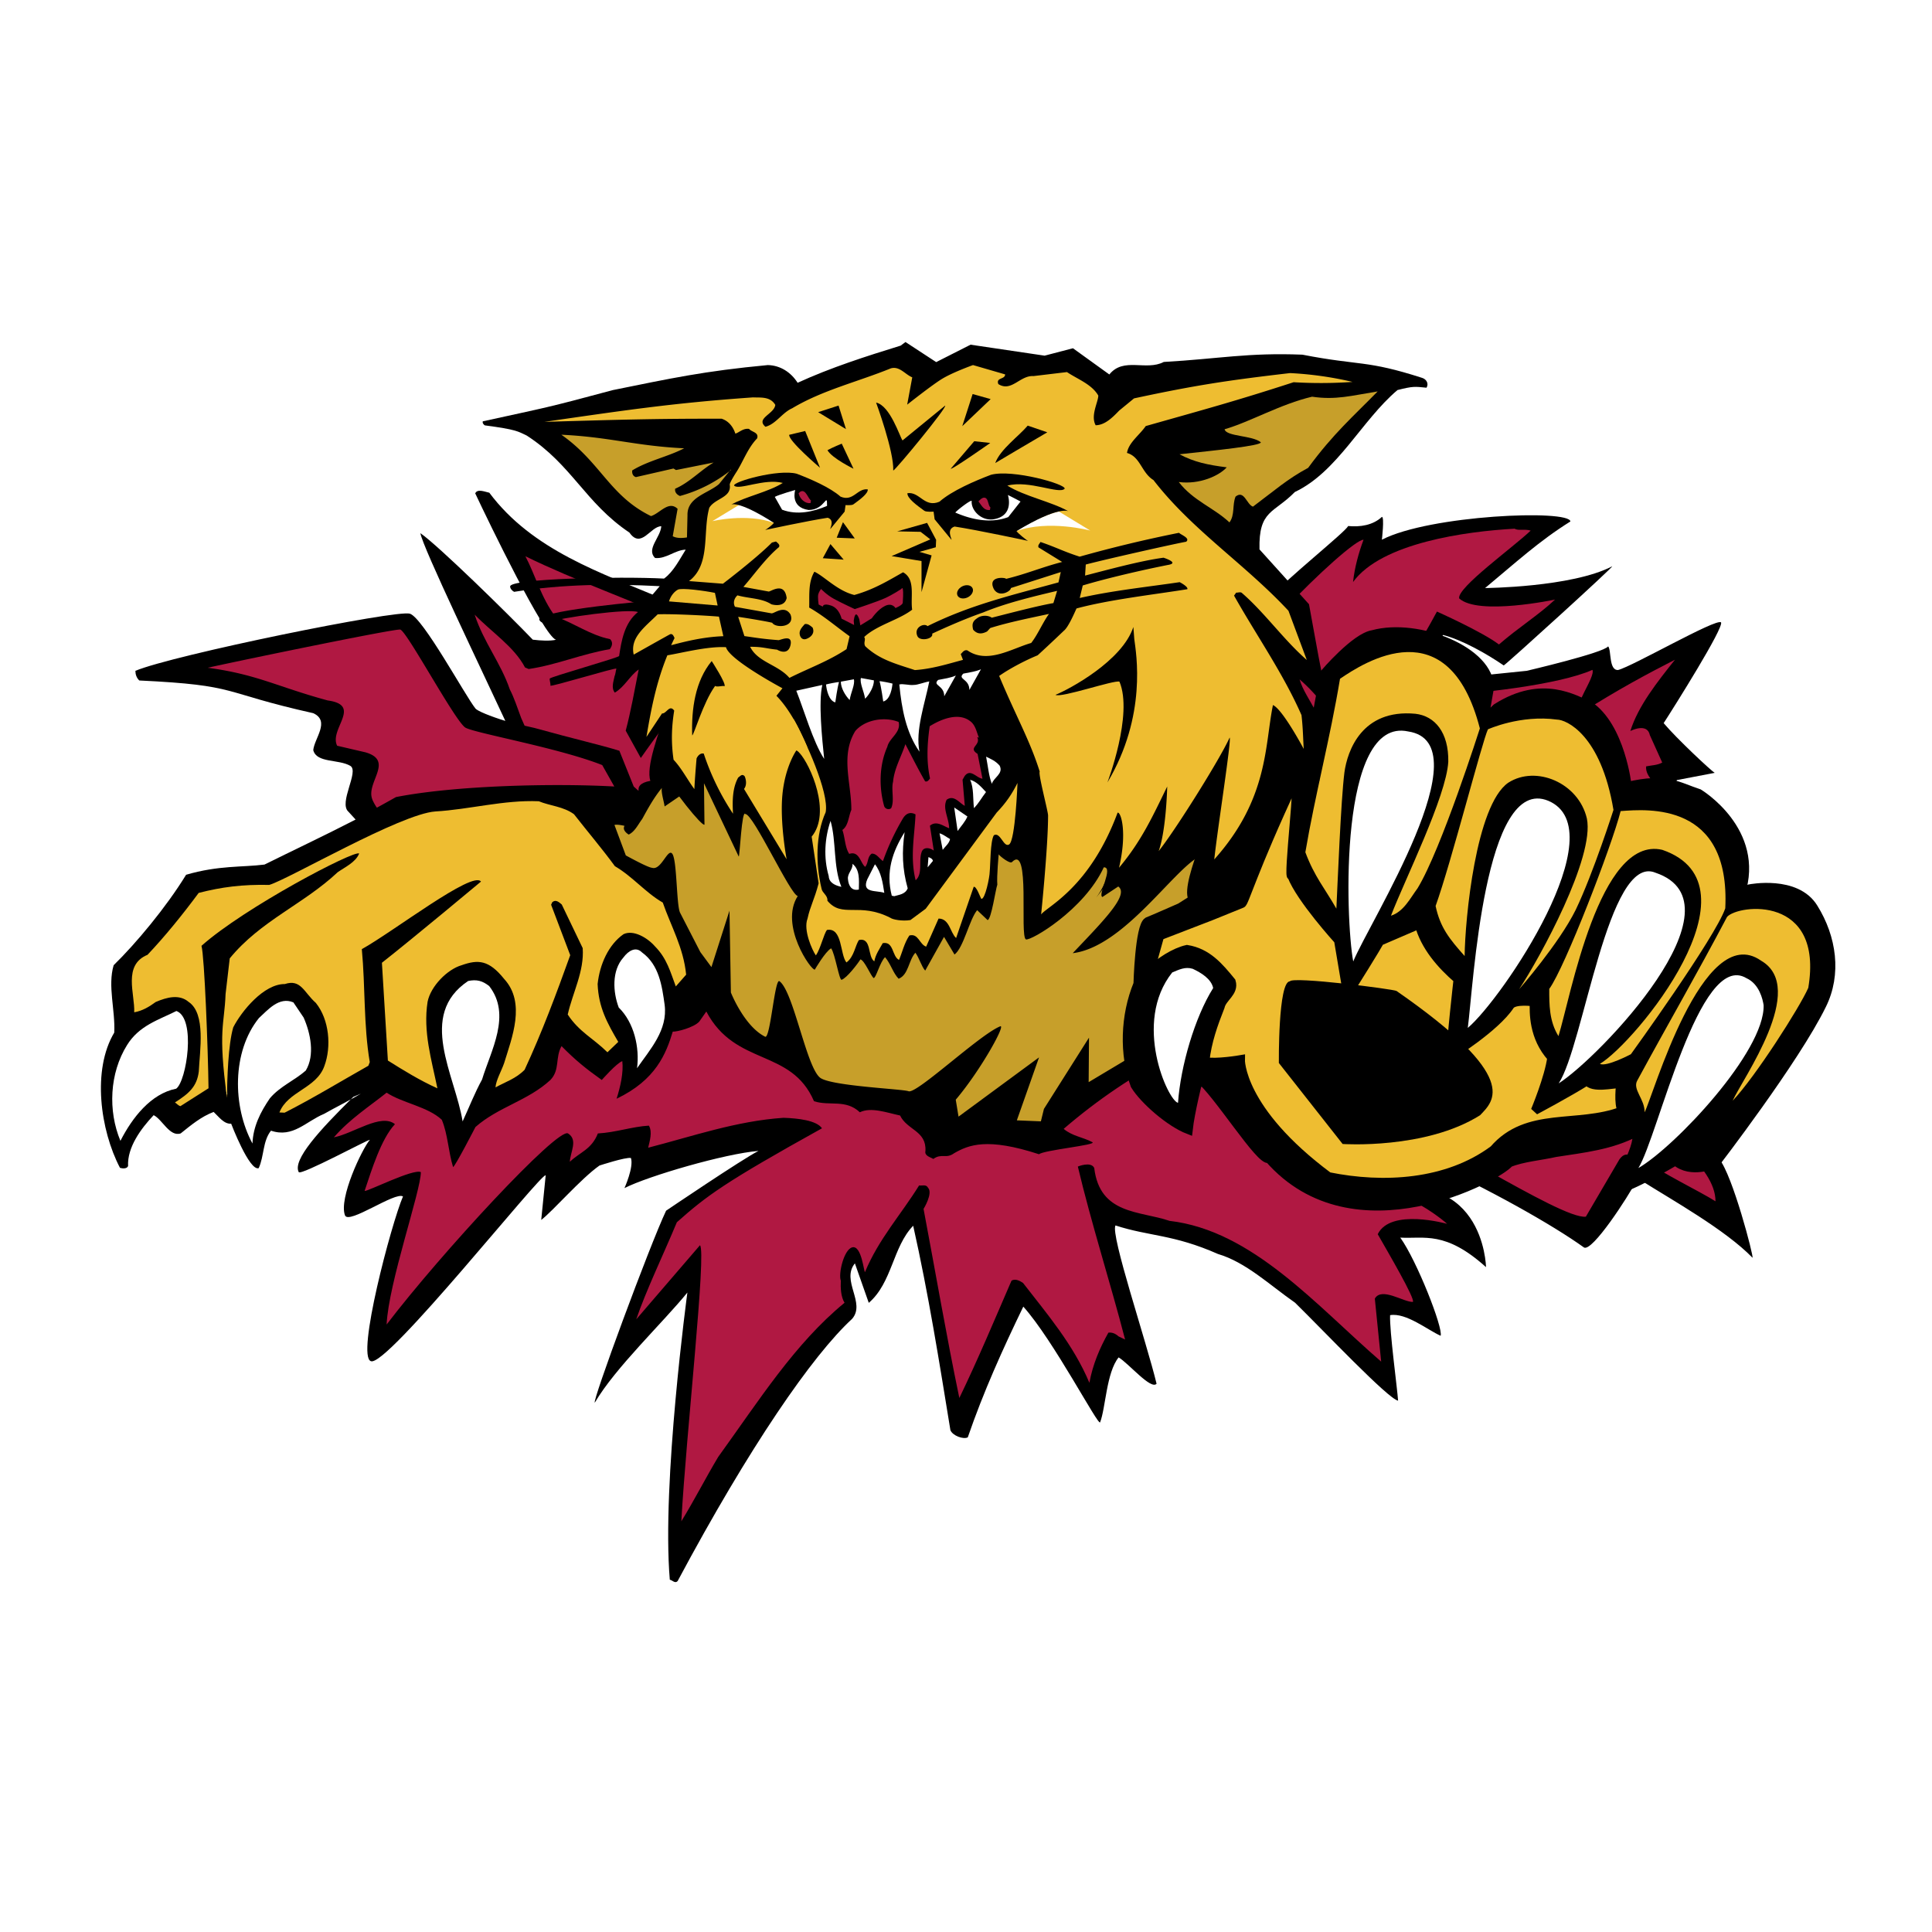
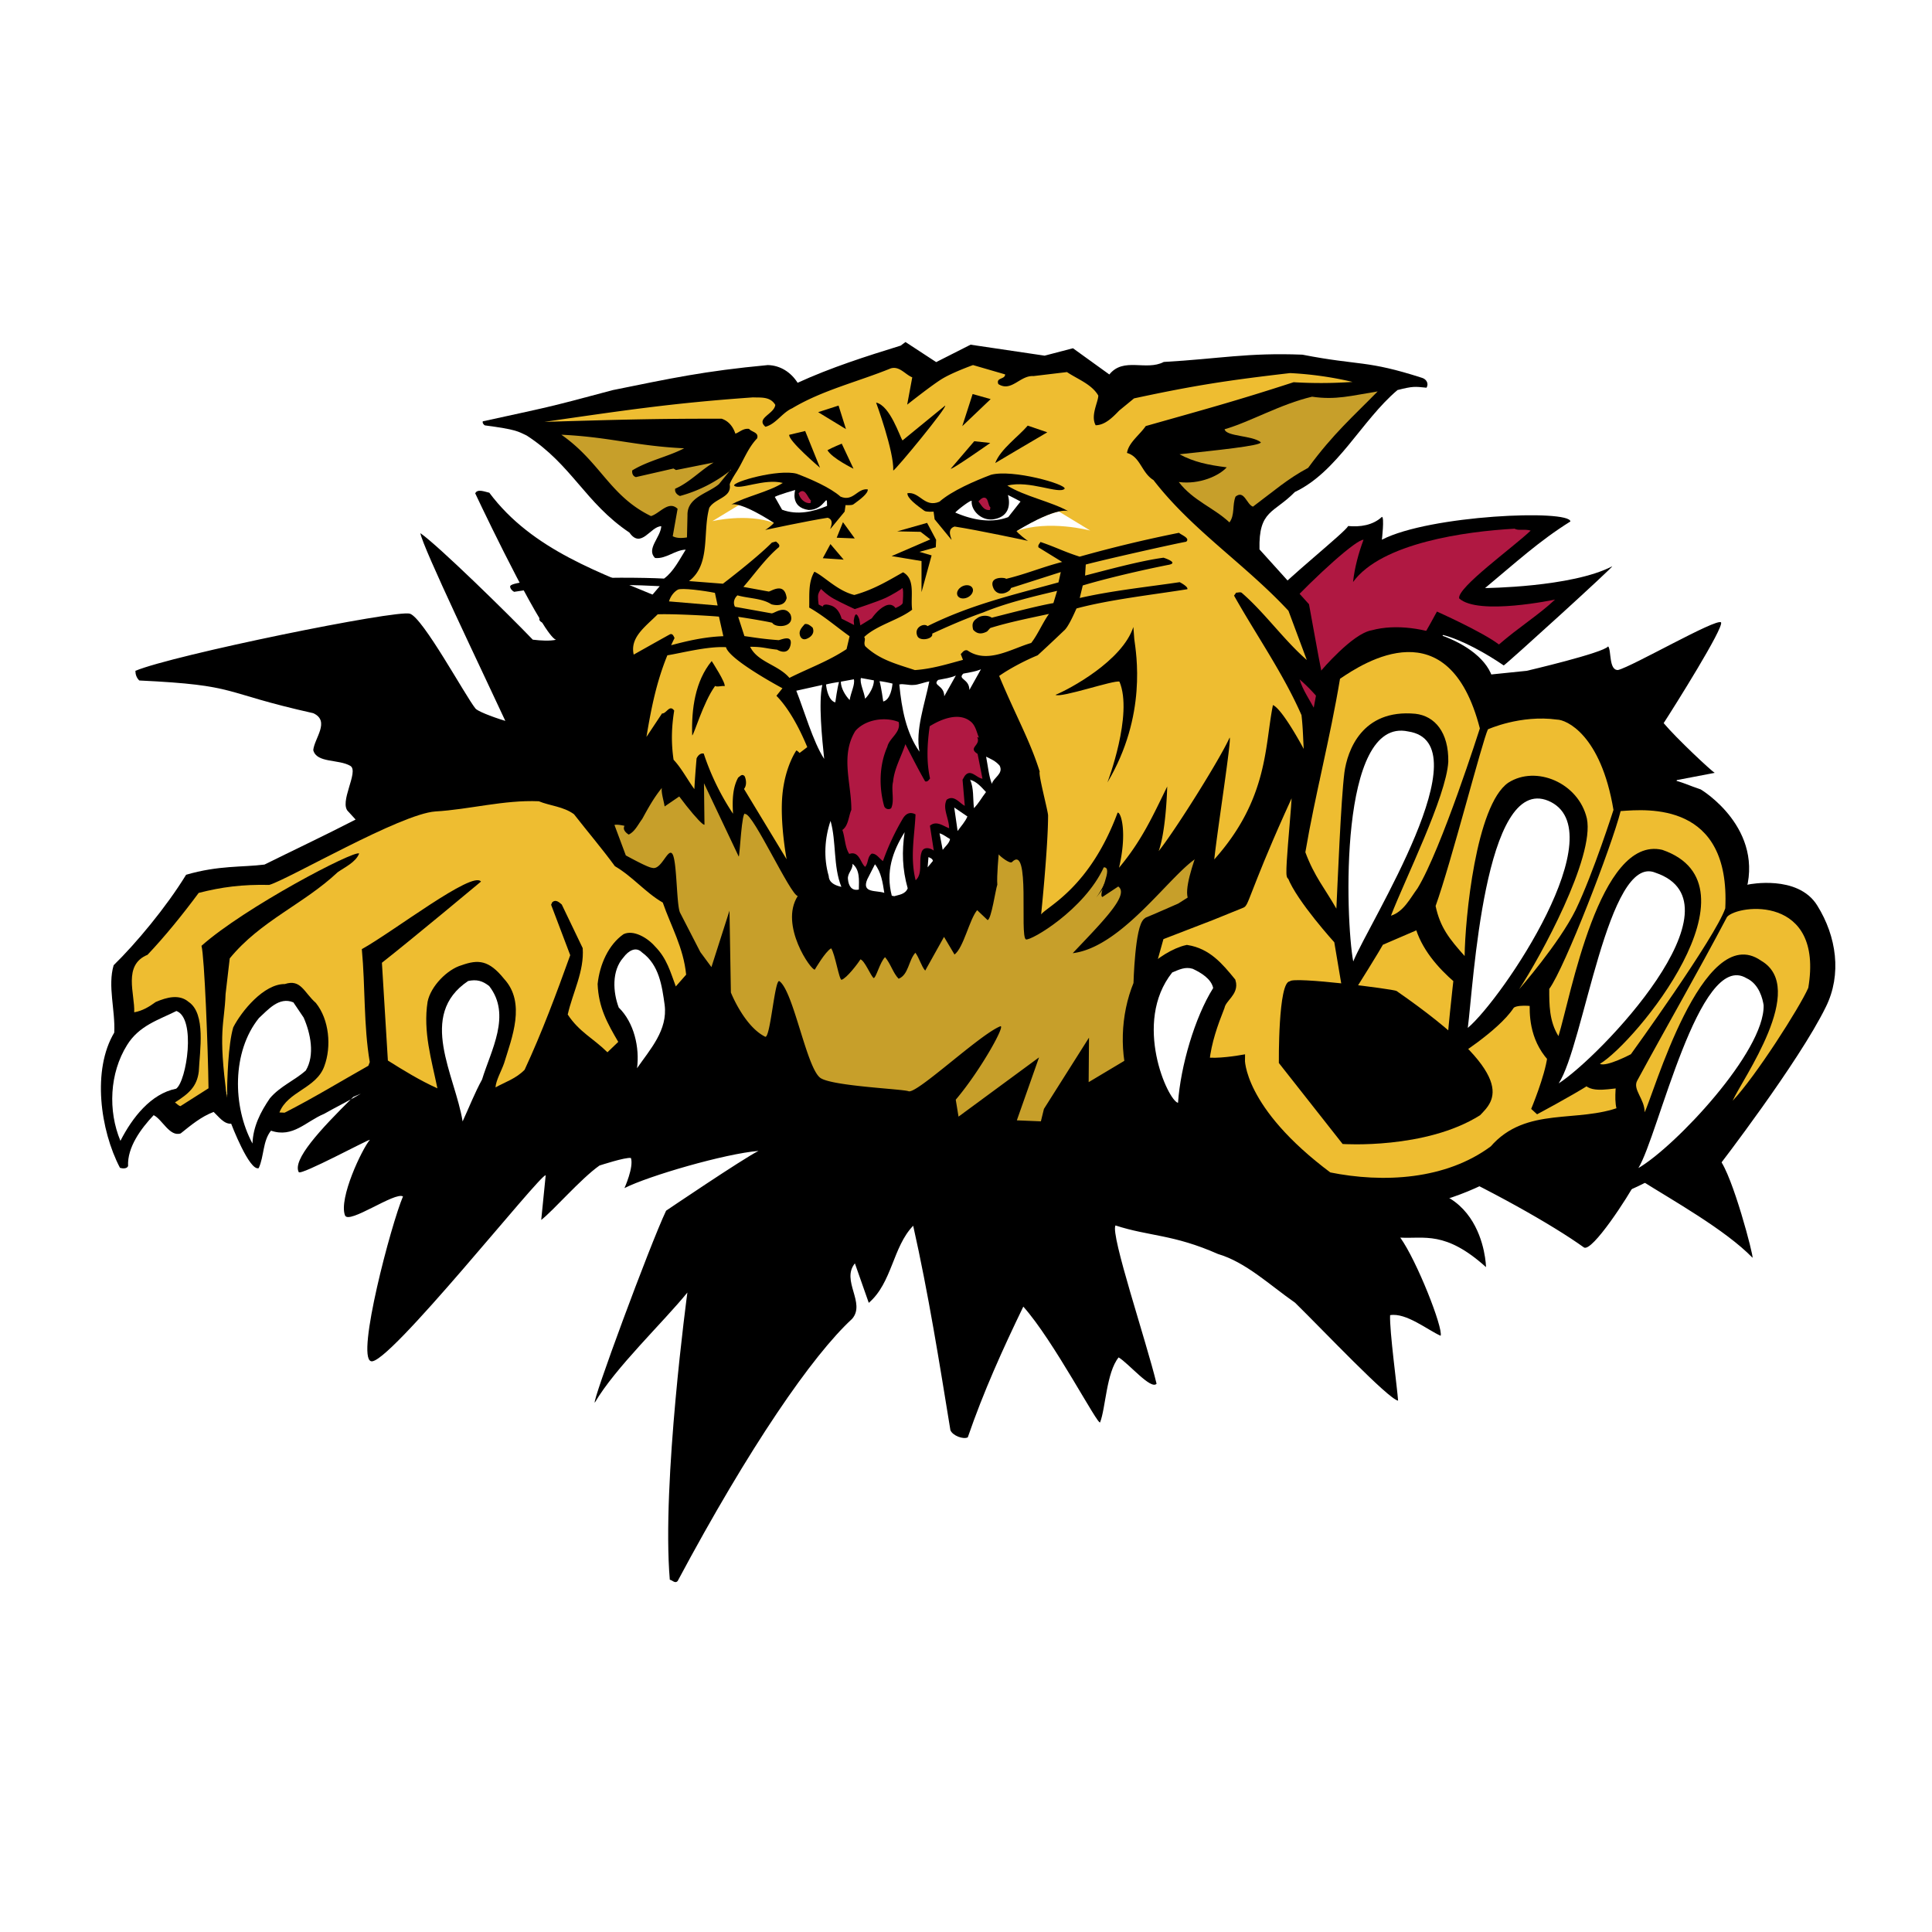
<svg xmlns="http://www.w3.org/2000/svg" width="2500" height="2500" viewBox="0 0 192.756 192.756">
  <path fill-rule="evenodd" clip-rule="evenodd" fill="#fff" d="M0 0h192.756v192.756H0V0z" />
  <path d="M180.951 90.58c-1.744-2.854-6.4-1.919-6.4-1.919l-.885.503c2.057-6.261-4.17-10.014-4.17-10.014-.842-.276-1.535-.597-2.318-.819a1.21 1.21 0 0 1 .123-.5l3.775-.722c-.336-.189-3.822-3.441-5.092-4.962 1.084-1.672 5.99-9.479 5.727-10.049-.447-.456-8.861 4.409-10.281 4.75-.936.038-.648-1.979-.984-2.359-.449.647-8.125 2.44-8.125 2.44l-3.979.407c-.666-1.479-2.467-2.741-4.598-3.515.074-.156.15-.313.223-.47 1.891.48 4.385 1.887 6.059 3.04.262-.114 12.004-10.965 11.555-10.738-4.039 2.09-13.414 3.017-13.414 3.017 3.047-2.533 5.41-4.707 8.514-6.644-.111-1.217-14.023-.649-18.809 1.821 0 0 .264-2.277.002-2.277-.898.836-2.168 1.026-3.365.912-.25.478-3.451 3.082-6.051 5.43l-2.797-3.098c-.098-3.943 1.438-3.583 3.525-5.725 4.266-2.021 6.65-7.127 10.24-10.172 1.562-.398 1.725-.351 2.9-.235.242-.406-.004-.84-.428-.977-5.625-1.811-6.152-1.189-11.959-2.319-5.488-.214-8.213.405-13.828.727-1.779.926-4.002-.521-5.432 1.249l-3.629-2.616-2.828.739-7.387-1.095-3.43 1.738-3.062-2.003-.484.358c-3.486 1.077-6.969 2.19-10.279 3.707-.675-1.06-1.731-1.735-2.973-1.766-6.381.6-9.614 1.313-15.463 2.496-6.793 1.824-6.323 1.656-12.976 3.118-.053.179.099.34.207.402 3.167.419 3.287.596 4.178 1.016 4.516 2.922 5.828 6.713 10.246 9.68 1.176 1.68 2.112-.642 3.179-.631-.075 1.126-1.526 2.268-.623 3.167 1.111.112 1.996-.805 3.059-.831-.605.964-1.221 2.207-2.161 2.884-1.325-.068-3.212-.096-5.213-.082-4.573-1.95-9.089-4.289-12.222-8.484-.417-.085-1.196-.429-1.405.066.773 1.639 2.656 5.55 4.432 8.914-.611.107-.963.234-.944.379-.017.211.253.472.396.529.322-.051.641-.09.962-.135a63.159 63.159 0 0 0 1.575 2.79c-.007.005-.018.011-.025.018-.031.118.065.285.265.373.619.991 1.118 1.648 1.398 1.738-.637.135-1.504.089-2.316-.011-2.479-2.586-9.41-9.373-11.213-10.627.176 1.309 6.34 14.124 8.474 18.732-1.508-.46-2.779-.99-2.978-1.232-1.039-1.303-5.229-9.044-6.543-9.465-1.316-.423-23.617 4.121-27.387 5.7 0 .351.112.702.388.964 10.09.483 7.932 1.158 17.357 3.263 1.718.79.111 2.501 0 3.686.333 1.315 2.55.877 3.714 1.58.873.571-1.205 3.668-.21 4.559l.716.782-.015.016c-2.95 1.522-6.584 3.248-9.071 4.48-2.216.283-4.572.067-7.821 1.018-1.988 3.248-5.013 6.865-7.228 9.024-.613 2.078.176 4.479.06 6.723-2.223 3.722-1.401 9.722.571 13.492.247.083.697.111.809-.177-.091-1.877 1.293-3.744 2.552-5.077.86.413 1.598 2.195 2.699 1.819 1.029-.824 2.054-1.683 3.286-2.141.484.445 1.032 1.234 1.748 1.172 0 0 1.814 4.762 2.748 4.436.55-1.2.388-2.688 1.225-3.739 2.193.749 3.482-.927 5.307-1.682.73-.419 1.754-.945 2.652-1.437-3.26 3.228-5.81 6.061-5.191 7.254.185.376 7.092-3.354 7.092-3.217-.781.918-3.123 5.845-2.475 7.534.368.938 5.003-2.393 5.784-1.889-1.169 2.732-4.677 15.964-3.2 16.434 1.57.656 16.993-18.82 17.439-18.544l-.446 4.452c1.15-.87 3.941-4.107 5.812-5.427 0 0 2.622-.86 3.139-.751.298.918-.646 3.003-.646 3.003 2.401-1.22 10.025-3.436 13.372-3.711-1.561.781-9.217 5.964-9.217 5.964-1.598 3.35-7.481 19.28-7.109 19.143 2.045-3.488 6.816-7.996 9.232-10.979 0 0-2.493 19.991-1.675 29.676.259.046.44-.609.701-.885 7.16-13.402 13.438-22.504 17.409-26.164 1.384-1.595-1.125-3.811.277-5.536l1.385 3.941c2.343-2.02 2.386-5.583 4.431-7.694 1.525 6.793 2.598 13.559 3.713 20.397.223.551 1.287.944 1.734.715 1.563-4.544 3.495-8.819 5.54-13.042 3.01 3.35 7.479 11.954 7.662 11.541.555-1.407.621-4.96 1.848-6.475 1.004.598 3.229 3.271 3.785 2.627-1.004-4.177-4.619-14.875-4.1-15.792 3.383 1.101 5.76.873 10.225 2.847 2.789.824 5.131 3.074 7.697 4.865 2.898 2.845 9.271 9.587 10.275 9.771-.076-1.194-.871-7.018-.797-8.532 1.6-.275 3.779 1.506 5.043 2.056.26-.779-2.373-7.488-4.027-9.793 2.379.138 4.49-.716 8.553 2.944 0 0-.092-5.171-4.166-7.162 1.115-.35 2.137-.75 3.025-1.152 4.576 2.325 8.629 4.708 10.918 6.356.783.44 4.1-4.586 5.127-6.461.154-.071.312-.149.473-.229h.096c3.049 1.928 8.4 4.908 11.115 7.709.148-.047-1.984-8.247-3.324-9.853a.28.28 0 0 0-.01-.039c1.641-2.16 7.965-10.605 10.26-15.304 1.545-3.097 1.028-6.737-.824-9.707zM65.823 58.482l-.716.839c-.765-.315-1.54-.629-2.318-.949 1.008.024 2.017.059 3.034.11z" fill-rule="evenodd" clip-rule="evenodd" fill="#fff" />
  <path d="M180.951 90.58c-1.744-2.854-6.4-1.919-6.4-1.919l-.885.503c2.057-6.261-4.17-10.014-4.17-10.014-.842-.277-1.535-.597-2.318-.82a1.21 1.21 0 0 1 .123-.5l3.775-.722c-.336-.189-3.822-3.441-5.092-4.962 1.084-1.672 5.99-9.479 5.727-10.049-.447-.456-8.861 4.409-10.281 4.75-.936.038-.648-1.979-.984-2.359-.449.647-8.125 2.44-8.125 2.44l-3.979.407c-.666-1.479-2.469-2.741-4.598-3.515.074-.156.15-.313.223-.47 1.891.48 4.385 1.887 6.059 3.04.262-.114 12.004-10.965 11.553-10.738-4.037 2.09-13.412 3.017-13.412 3.017 3.047-2.533 5.41-4.707 8.514-6.644-.111-1.217-14.023-.649-18.809 1.821 0 0 .264-2.277.002-2.277-.898.836-2.168 1.026-3.365.912-.25.478-3.451 3.082-6.051 5.43l-2.797-3.098c-.098-3.943 1.438-3.583 3.525-5.725 4.266-2.021 6.65-7.127 10.24-10.172 1.562-.398 1.725-.351 2.9-.235.242-.406-.004-.84-.428-.977-5.625-1.811-6.152-1.189-11.959-2.319-5.488-.214-8.213.405-13.828.727-1.779.926-4.002-.521-5.432 1.249l-3.629-2.616-2.828.739-7.387-1.095-3.43 1.738-3.062-2.003-.484.358c-3.486 1.077-6.969 2.19-10.279 3.707-.675-1.06-1.731-1.735-2.973-1.766-6.381.6-9.614 1.313-15.463 2.496-6.793 1.824-6.323 1.656-12.976 3.118-.053.179.099.34.207.402 3.166.419 3.287.596 4.178 1.016 4.516 2.922 5.828 6.713 10.246 9.68 1.176 1.68 2.112-.642 3.179-.631-.075 1.126-1.526 2.268-.623 3.167 1.111.112 1.996-.805 3.059-.831-.605.964-1.221 2.207-2.161 2.884-1.325-.068-3.212-.096-5.213-.082-4.573-1.95-9.089-4.289-12.222-8.484-.417-.085-1.196-.429-1.405.066.773 1.639 2.656 5.55 4.432 8.914-.611.107-.963.234-.944.379-.017.211.253.472.396.529.322-.051.641-.09.962-.135a63.74 63.74 0 0 0 1.575 2.79c-.007.005-.018.011-.025.018-.031.118.065.285.265.373.619.991 1.118 1.648 1.398 1.738-.637.134-1.504.088-2.316-.012-2.479-2.586-9.41-9.373-11.213-10.627.176 1.309 6.34 14.124 8.474 18.732-1.508-.46-2.779-.99-2.978-1.232-1.039-1.303-5.229-9.044-6.543-9.465-1.316-.423-23.617 4.121-27.387 5.7 0 .351.111.702.388.964 10.09.483 7.932 1.158 17.357 3.263 1.718.79.111 2.501 0 3.686.333 1.315 2.55.877 3.714 1.579.873.571-1.205 3.668-.21 4.56l.716.782-.015.016c-2.95 1.522-6.584 3.248-9.071 4.48-2.216.283-4.572.067-7.821 1.018-1.988 3.248-5.013 6.865-7.228 9.024-.613 2.078.176 4.479.06 6.723-2.223 3.722-1.401 9.722.571 13.492.247.083.696.111.809-.177-.091-1.877 1.293-3.744 2.552-5.077.86.413 1.598 2.195 2.699 1.819 1.029-.824 2.054-1.683 3.286-2.141.484.445 1.032 1.234 1.748 1.172 0 0 1.814 4.762 2.748 4.436.55-1.2.388-2.688 1.225-3.739 2.193.749 3.482-.927 5.307-1.682.73-.419 1.754-.945 2.652-1.437-3.26 3.228-5.81 6.061-5.191 7.254.185.376 7.092-3.354 7.092-3.217-.781.918-3.123 5.845-2.476 7.534.368.938 5.003-2.393 5.785-1.889-1.169 2.732-4.677 15.964-3.2 16.434 1.57.656 16.993-18.82 17.439-18.544l-.446 4.452c1.15-.87 3.941-4.107 5.812-5.427 0 0 2.622-.86 3.139-.751.298.918-.646 3.003-.646 3.003 2.401-1.22 10.025-3.436 13.372-3.711-1.561.781-9.217 5.964-9.217 5.964-1.598 3.35-7.481 19.28-7.109 19.143 2.045-3.488 6.816-7.996 9.232-10.979 0 0-2.493 19.991-1.675 29.676.259.046.44-.609.701-.885 7.16-13.402 13.438-22.504 17.409-26.164 1.384-1.595-1.125-3.811.277-5.536l1.384 3.941c2.343-2.02 2.387-5.583 4.432-7.694 1.525 6.793 2.598 13.559 3.713 20.397.223.551 1.287.944 1.734.715 1.563-4.544 3.495-8.819 5.54-13.042 3.01 3.35 7.479 11.954 7.662 11.541.555-1.407.621-4.96 1.848-6.475 1.004.598 3.229 3.271 3.785 2.628-1.004-4.178-4.619-14.876-4.1-15.793 3.383 1.101 5.76.873 10.225 2.847 2.789.824 5.131 3.074 7.697 4.865 2.898 2.845 9.271 9.587 10.275 9.771-.076-1.194-.871-7.018-.797-8.532 1.6-.275 3.779 1.506 5.043 2.056.26-.779-2.373-7.488-4.027-9.793 2.379.138 4.49-.716 8.553 2.944 0 0-.092-5.171-4.166-7.162 1.115-.35 2.137-.75 3.025-1.152 4.576 2.325 8.629 4.708 10.918 6.356.783.44 4.1-4.586 5.127-6.461.154-.071.312-.149.473-.229h.096c3.049 1.928 8.4 4.908 11.115 7.709.148-.047-1.984-8.247-3.324-9.853a.28.28 0 0 0-.01-.039c1.641-2.16 7.965-10.605 10.26-15.304 1.545-3.095 1.028-6.735-.824-9.705M65.823 58.482l-.716.839c-.764-.315-1.54-.629-2.318-.949 1.008.024 2.017.059 3.034.11z" fill="none" stroke="#fff" stroke-width="8.441" stroke-miterlimit="2.613" />
  <path d="M170.693 112.955c.379.464.711 2.278.83 2.675 1.34 1.605 3.473 9.806 3.324 9.853-2.715-2.801-8.066-5.781-11.115-7.709h-.445c-.855 1.652-4.432 7.149-5.25 6.689-6.246-4.498-25.59-14.455-33.025-13.812 1.635 1.008 3.68 1.146 5.465 1.974 2.527.688 4.943 2.386 7.324 3.763l-.074.459c-1.154.919-.719 1.178-1.76 2.371 12.107-3.582 12.293 7.203 12.293 7.203-4.062-3.66-6.174-2.807-8.553-2.944 1.654 2.305 4.287 9.014 4.027 9.793-1.264-.55-3.443-2.331-5.043-2.056-.074 1.515.721 7.338.797 8.532-1.004-.184-7.377-6.926-10.275-9.771-2.566-1.791-4.908-4.041-7.697-4.865-4.465-1.974-6.842-1.746-10.225-2.847-.52.917 3.096 11.615 4.1 15.792-.557.644-2.781-2.029-3.785-2.627-1.227 1.515-1.293 5.067-1.848 6.475-.184.413-4.652-8.191-7.662-11.541-2.045 4.223-3.977 8.498-5.54 13.042-.447.229-1.512-.164-1.734-.715-1.116-6.839-2.188-13.604-3.713-20.397-2.045 2.111-2.088 5.675-4.431 7.694l-1.385-3.941c-1.402 1.726 1.107 3.941-.277 5.536-3.971 3.66-10.249 12.762-17.409 26.164-.261.275-.52-.092-.781-.137-.818-9.687 1.755-28.654 1.755-28.654-2.417 2.983-7.188 7.491-9.232 10.979-.372.138 5.511-15.793 7.109-19.143 0 0 7.656-5.183 9.217-5.964-3.346.275-10.97 2.491-13.372 3.711 0 0 .944-2.085.646-3.003-.517-.109-3.139.751-3.139.751-1.871 1.319-4.661 4.557-5.812 5.427l.446-4.452c-.446-.276-15.869 19.2-17.439 18.544-1.477-.47 2.031-13.701 3.2-16.434-.781-.504-5.417 2.826-5.784 1.889-.647-1.689 1.694-6.616 2.475-7.534 0-.137-6.907 3.593-7.092 3.217-.634-1.224 2.066-4.175 5.447-7.507l.752-.32c-1.014.614-2.631 1.42-3.66 2.01-1.825.755-3.113 2.431-5.307 1.682-.836 1.052-.675 2.539-1.225 3.739-.934.326-2.748-4.436-2.748-4.436-.716.062-1.264-.727-1.748-1.172-1.231.458-2.257 1.316-3.286 2.141-1.101.376-1.839-1.406-2.699-1.819-1.259 1.333-2.644 3.2-2.552 5.077-.112.288-.562.26-.809.177-1.972-3.771-2.794-9.771-.571-13.492.116-2.243-.673-4.645-.06-6.723 2.215-2.159 5.239-5.776 7.228-9.024 3.25-.951 5.605-.735 7.821-1.018 2.486-1.233 6.121-2.958 9.071-4.48l.015-.016-.716-.782c-.995-.891 1.083-3.988.21-4.559-1.165-.702-3.382-.264-3.714-1.58.111-1.185 1.718-2.896 0-3.686-9.426-2.105-7.267-2.78-17.357-3.263-.276-.262-.388-.613-.388-.964 3.771-1.579 26.071-6.124 27.387-5.7 1.315.421 5.504 8.162 6.543 9.465.199.242 1.47.771 2.978 1.232-2.134-4.609-8.298-17.423-8.474-18.732 1.803 1.255 8.733 8.042 11.213 10.627.812.1 1.679.146 2.316.011-1.221-.392-6.604-11.521-8.058-14.606.209-.495.987-.151 1.405-.066 4.306 5.769 11.228 8.024 17.316 10.591 3.188-4.879 13.016-16.637 13.56-15.784 3.305-1.515 6.78-2.625 10.26-3.7l.484-.358 3.057 2 3.422-1.735 7.375 1.093 2.82-.737 3.623 2.61c1.43-1.766 3.648-.323 5.424-1.247 4.402-.251 8.68 12.409 9.941 18.289 2.354-2.533 8.072-7.052 8.408-7.699 1.197.114 2.467-.076 3.365-.912.262 0-.002 2.277-.002 2.277 4.785-2.47 18.697-3.038 18.809-1.821-3.104 1.937-5.467 4.111-8.514 6.644 0 0 8.627-.07 12.666-2.16.447-.229-10.545 9.767-10.807 9.881-1.674-1.153-4.168-2.56-6.059-3.04-.783 1.672-1.682 3.344-2.318 5.054.262.191.486-.304.713-.456l9.959-1.021s7.676-1.793 8.125-2.44c.336.379.049 2.396.984 2.359 1.42-.341 9.834-5.206 10.281-4.75.264.569-4.643 8.377-5.727 10.049 1.27 1.521 4.756 4.773 5.092 4.962l-3.775.722c-.523 1.064.709 2.128 1.158 3.003l2.235 32.123z" fill-rule="evenodd" clip-rule="evenodd" />
  <path d="M152.717 52.938c-1.795 1.709-7.361 5.7-7.135 6.765 1.906 1.748 9.566.114 9.566.114-1.609 1.521-3.658 2.794-5.598 4.483-1.662-1.266-6.186-3.284-6.186-3.284-1.682 3.154-3.885 6.439-4.781 9.936-.787 1.254-5.697 7.947-6.668 8.935.074-2.09-8.727-11.261-8.727-11.261-2.574-1.027 11.467-14.853 12.852-14.776-.486 1.292-.898 2.812-1.047 4.218 2.832-3.903 11.254-5.054 16.115-5.32.374.227 1.011 0 1.609.19z" fill-rule="evenodd" clip-rule="evenodd" fill="#b01842" />
-   <path d="M162.66 72.934s1.686-.88 1.947.412l1.234 2.736c-.486.267-1.047.267-1.607.379-.113 1.141 1.346 1.9 1.607 2.926l.373.457-2.725 2.012.139 1.83-12.74 7.038c-.674-.485-15.244-5.112-14.818-6.757l-3.879-2.393c-.299 0 4.297-3.251 4.037-3.099 1.906-3.155 3.625-6.308 6.504-8.893l.523-.191c3.814-.113 12.297-1.058 15.621-2.559.336.722-2.152 3.879-1.295 4.41 3.971-2.533 6.834-4.035 9.531-5.423-1.774 2.235-3.665 4.606-4.452 7.115zM143.787 102.571c.742.229 1.412-.32 2.156-.32 3.941 2.02 25.213 10.657 25.213 17.602-1.6-1.011-5.453-2.859-6.977-4.053-.967.275-1.703-1.391-2.604-.138l-3.354 5.726c-2.527.321-16.934-9.372-19.797-9.418-4.609-1.284-9.064-2.972-14.309-2.741v-.46c2.045-1.516 4.648-1.377 6.619-3.213-.037-1.193 1.189-.46 1.598-.644 1.229-.871 2.678-1.055 3.943-1.651-.262-.552.557-.735.371-1.239 1.412.092 2.938.092 3.83-1.653 1.229.458 1.971 2.294 3.311 2.202zM67.122 102.925c.407.031 2.083-.399 2.641-.996l.707-1.009c2.913 5.513 8.452 3.637 10.744 8.95 1.562.505 3.161-.229 4.573 1.102 1.116-.551 2.713.046 4.014.322.707 1.468 2.641 1.514 2.53 3.533-.112.506.493.617.79.801.818-.596 1.255.026 2.073-.571 1.454-.836 3.3-1.586 8.472.103.445-.413 5.842-.929 5.32-1.205-.93-.503-2.008-.596-2.863-1.329 3.422-2.938 7.027-5.372 10.82-7.3.707.276 1.523.368 1.971 1.103 1.227 1.102 2.676 1.469 4.014 2.249.188.688-.742 1.652.113 2.295-.15.596.258 1.239.705 1.239 3.645 1.47 7.734 1.743 10.82 4.498-.223.827-1.152 1.011-1.674 1.653 6.121-1.148 11.488 3.741 11.488 3.741s-5.633-1.596-6.924 1.033c1.016 1.782 3.754 6.451 3.508 6.755-.893.046-3.127-1.523-3.797-.329l.633 6.288c-6.469-5.601-12.828-13.082-21.119-14.046-2.938-1.011-6.951-.597-7.51-5.279-.334-.688-1.635-.138-1.635-.138 1.338 5.646 3.264 11.658 4.715 17.258l-.662-.32c-.299-.275-.633-.413-1.004-.367-.855 1.515-1.562 3.168-1.896 5.004-1.6-3.81-4.201-6.84-6.619-9.961-.334-.23-.781-.458-1.152-.23-1.709 3.949-3.383 7.942-5.204 11.706-1.302-6.242-2.38-12.577-3.57-18.864 0 0 .968-1.562.446-2.113-.186-.366-.595-.183-.892-.229-1.822 2.938-4.016 5.323-5.392 8.629-.111.139-.326-2.726-1.292-2.449-.818.229-1.386 2.627-1.125 3.32-.037.689 0 1.608.372 2.205-4.982 4.085-8.55 9.775-12.603 15.377-1.264 2.111-2.38 4.314-3.681 6.426.483-8.768 2.528-26.943 1.858-27.541l-6.357 7.391c.967-2.847 2.714-6.473 4.053-9.686 2.988-2.653 4.742-3.968 14.481-9.375-.551-.792-2.397-1-3.849-1.046-4.721.322-9.033 1.837-13.495 2.984.148-.644.446-1.56.074-2.203-1.636.092-3.347.688-5.093.78-.632 1.606-1.791 1.863-2.795 2.827.038-.964.841-2.183-.179-2.827-1.021-.644-12.71 11.993-18.101 19.062.184-4.128 3.415-13.325 3.415-15.202-.738-.375-5.28 1.925-5.614 1.879.706-2.112 1.653-5.195 3.03-6.665-1.386-1.125-4.155.939-6.094 1.314 1.585-1.832 3.549-3.088 5.264-4.457 1.559 1.032 4.104 1.39 5.504 2.705.605 1.447.652 3.188 1.125 4.718.202-.054 2.233-3.997 2.233-3.997 2.3-2.019 5.218-2.608 7.478-4.692.977-1.029.454-2.203 1.109-3.379 1.392 1.413 2.444 2.261 4.016 3.379 0 0 1.481-1.689 2.048-1.879.132 1.141-.193 2.565-.571 3.75 3.925-1.873 4.94-4.5 5.605-6.695z" fill-rule="evenodd" clip-rule="evenodd" fill="#b01842" />
  <path d="M48.811 98.386c2.238 2.874.171 6.408-.714 9.312-.741 1.357-1.304 2.803-1.942 4.187-.739-4.612-4.547-10.592.552-14.011.843-.179 1.44-.022 2.104.512zM30.295 101.524c.682 1.546 1.145 3.738.212 5.287-1.15 1.01-2.545 1.551-3.576 2.759-.946 1.376-1.68 2.836-1.742 4.519-2-3.698-2.056-9.173.646-12.519.893-.812 2.012-2.168 3.438-1.561l1.022 1.515zM17.579 108.618c-2.533.503-4.388 2.9-5.564 5.204-1.252-2.996-1.092-6.744.66-9.553 1.206-1.956 3.15-2.512 4.927-3.402 1.985.734 1.011 6.996-.023 7.751zM22.515 108.112l.067-.006.093 1.074-.069.006-.091-1.074z" fill-rule="evenodd" clip-rule="evenodd" fill="#fff" />
  <path d="M53.755 79.94c1.104.46 2.448.516 3.511 1.294 1.351 1.731 2.84 3.484 4.085 5.189 1.771 1.03 3.041 2.628 4.774 3.626.822 2.371 2.067 4.494 2.332 7.193l-1.032 1.174c-.534-1.419-.877-2.785-2.076-3.994-.74-.855-2.148-1.691-3.138-1.22-1.491 1.04-2.376 3-2.586 4.974.092 2.346.973 3.915 2.059 5.773l-1.079 1.037c-1.425-1.409-2.816-2.02-3.962-3.767.498-2.209 1.658-4.301 1.494-6.625l-2.09-4.352c-.259-.221-.595-.54-.947-.23l-.115.255c.625 1.69 1.282 3.342 1.907 5.032-1.387 3.856-2.811 7.683-4.55 11.432-.851.878-1.922 1.217-2.905 1.757.043-.701.583-1.621.858-2.414.778-2.547 2.197-6.023 0-8.41-1.522-1.892-2.589-1.953-4.24-1.364-1.408.403-3.081 2.081-3.394 3.645-.467 2.972.393 5.793.98 8.638-1.751-.787-3.383-1.794-4.942-2.773l-.595-9.755c3.153-2.478 9.884-8.099 9.884-8.099-.826-1.133-8.742 4.996-11.888 6.74.353 3.738.169 7.594.792 11.273l-.14.361c-2.784 1.571-5.525 3.246-8.356 4.683l-.518-.024c.848-2.134 3.678-2.383 4.481-4.619.726-1.949.495-4.65-.849-6.312-1.188-1.047-1.486-2.406-3.09-1.88-2.097-.025-4.325 2.711-5.148 4.319-.505 1.72-.612 5.149-.623 7.034-.922-6.803-.257-7.271-.143-10.352l.416-3.562c3.077-3.763 7.368-5.398 10.769-8.596.745-.52 1.802-.998 2.141-1.864-.445-.38-11.421 5.372-15.729 9.208.293 1.021.655 10.286.701 14.213l-2.801 1.782c-.209-.051-.365-.246-.547-.37 1.401-.891 2.194-1.586 2.378-3.087.092-2.064.733-5.772-1.016-6.944-.926-.791-2.157-.473-3.284.011-.646.476-1.332.886-2.144 1.027.084-1.823-1.159-4.714 1.329-5.737 1.732-1.829 3.502-4.01 5.104-6.175 2.285-.587 4.351-.855 7.04-.798 1.911-.552 13.099-7.096 16.577-7.329 3.381-.196 6.835-1.164 10.315-1.018z" fill-rule="evenodd" clip-rule="evenodd" fill="#eebd31" />
-   <path d="M66.312 100.259c.32 2.52-1.441 4.42-2.755 6.317.271-2.049-.286-4.548-1.824-6.052-.576-1.52-.725-3.67.466-4.997.491-.671 1.242-1.123 1.844-.512 1.721 1.244 2.005 3.348 2.269 5.244z" fill-rule="evenodd" clip-rule="evenodd" fill="#fff" />
+   <path d="M66.312 100.259c.32 2.52-1.441 4.42-2.755 6.317.271-2.049-.286-4.548-1.824-6.052-.576-1.52-.725-3.67.466-4.997.491-.671 1.242-1.123 1.844-.512 1.721 1.244 2.005 3.348 2.269 5.244" fill-rule="evenodd" clip-rule="evenodd" fill="#fff" />
  <path fill-rule="evenodd" clip-rule="evenodd" d="M113.82 99.489l1.662 11.073 2.032-.375 4.246-3.191-5.354-4.879-2.586-2.628z" />
  <path d="M116.727 80.138l-7.367 9.427c.312-.429.588-.89.814-1.383 3.67-.071.658 2.906-3.15 6.918 6.303-.775 12.373-12.387 14.123-9.358a31.423 31.423 0 0 0-.281 4.364l.158 1.689s-2.131 1.054-7.203 6.945c-2.807 3.26.186 6.005.186 6.005L110.232 107l-1.617.967.035-4.442-4.496 7.109-.305 1.242-2.398-.099 2.215-6.283-8.033 5.912-.277-1.689c2.468-2.905 5.054-7.571 4.431-7.318-2.076.844-8.342 6.786-9.14 6.474-.578-.226-7.534-.504-8.772-1.312-1.393-.911-2.691-8.643-4.108-9.665-.472-.342-.909 5.797-1.431 5.535-.939-.469-1.725-1.408-2.306-2.301a13.282 13.282 0 0 1-1.11-2.108l-.139-8.165-1.801 5.63-1.107-1.5-2.03-3.943c-.354-.797-.298-5.063-.74-5.817-.441-.753-1.108 1.635-2.03 1.356-.376-.02-1.805-.788-2.634-1.237l-1.133-3.037c.268-.093 1.003.086 1.003.086-.208.367.127.687.418.87.626-.299.941-1.025 1.344-1.55.564-1.027 1.157-2.126 1.966-3.105-.101.428.218 1.389.271 1.851l7.996-5.463 1.108-1.501-2.401-8.069 43.208-1.127 7.018 7.508-6.51 8.329z" fill-rule="evenodd" clip-rule="evenodd" fill="#c79f2a" />
  <path d="M117.758 90.525s-2.859 1.259-3.256 1.407c-.836.501-.988 6.231-.988 6.231-1.312 3.166-1.422 7.051-.289 10.112.914 1.494 3.51 3.746 5.342 4.449.197-1.818 1.047-5.159 1.047-5.159 1.846 1.451 6.145 8.415 6.998 8.044 8.486 9.676 22.93 1.758 23.969.419 1.33-.546 3.154-.688 4.609-1.021 2.787-.433 5.557-.716 8.102-2.069.338 1.828-2.449 5.65-1.863 5.667.971.059 5.734-2.76 5.734-2.76 1.57 1.374 3.957.263 3.957.263s8.008-10.403 10.654-15.821c1.547-3.097 1.029-6.737-.822-9.707-1.744-2.854-6.4-1.919-6.4-1.919l-.885.503c2.057-6.261-4.17-10.014-4.17-10.014-2.074-.682-3.236-1.642-7.131-.706 0 0-.631-5.958-3.859-8.091-1.398-.519-4.592-2.655-9.201.271l-1.242 1.183.551-3.148c.129-3.667-7.113-6.603-11.641-5.363-1.75.262-4.826 3.877-4.826 3.877l-1.416 7.595c-.682.419-1.803.393-2.598.054-.561-.557-5.525 10.736-5.391 12.535l-4.985 3.168z" fill-rule="evenodd" clip-rule="evenodd" stroke="#000" stroke-width=".856" stroke-miterlimit="2.613" />
  <path d="M154.475 79.896c-6.4-2.647-7.471 18.426-8.033 22.658 3.447-2.908 14.835-19.768 8.033-22.658z" fill-rule="evenodd" clip-rule="evenodd" fill="#fff" />
  <path d="M134.596 98.915c.312-.428 2.828-4.498 3.082-4.991l3.896-1.678c.572 2.153 2.17 4.009 3.869 5.468 0 0-.713 6.24-.693 7.592 0 0 4.438-2.743 5.91-4.973.422-.642 2.385-.35 2.385-.35-.02 1.01-.109 3.485 1.75 5.536-.268 2.009-1.639 5.281-1.639 5.281s3.338-1.775 5.188-2.946c.547.797 2.506.282 3.32.282 0 0-.26 2.043.16 2.688-4.439 1.686-9.441-.032-12.801 3.863-4.633 3.454-11.021 3.795-16.475 2.683-8.934-6.654-8.768-11.675-8.768-11.675s-2.441.421-3.543.197c.221-2.013.85-3.732 1.523-5.445.201-.922 1.428-1.43 1.105-2.51-1.248-1.532-2.42-2.907-4.438-3.234-1.203.263-2.805 1.253-3.697 2.245l.996-3.569 5.168-1.995 2.996-1.215c.273-.03 1.074-3.192 5.328-12.286.559-1.151-.816 10.079-.357 9.497.875 2.286 4.658 6.441 4.658 6.441l.838 4.973.239.121z" fill-rule="evenodd" clip-rule="evenodd" fill="#eebd31" stroke="#000" stroke-width=".845" stroke-miterlimit="2.613" />
  <path d="M116.953 97.022c-3.982 5.006-.424 12.796.578 13.008.252-3.649 1.67-8.528 3.508-11.453-.193-.916-1.203-1.527-2.041-1.919-.756-.236-1.379.091-2.045.364zM163.463 116.534c3.604-2.08 12.623-11.609 12.494-16.247-.086-.558-.416-2.111-1.719-2.698-4.717-2.821-8.795 15.762-10.775 18.945z" fill-rule="evenodd" clip-rule="evenodd" fill="#fff" />
  <path d="M128.689 97.911c-1.178.016-1.098 8.143-1.098 8.143l6.363 8.082s8.271.564 13.717-2.871c1.365-1.441 4.119-3.751-8.34-12.397-.321-.187-10.39-1.475-10.642-.957z" fill-rule="evenodd" clip-rule="evenodd" />
  <path d="M133.693 67.723c-.998 6.001-2.49 11.599-3.457 17.306.906 2.434 1.945 3.608 3.094 5.626.123-2.472.449-10.8.803-13.593.291-2.128 1.727-6.35 7.082-5.849 1.934.218 3.33 1.849 3.281 4.788-.199 3.476-4.35 11.787-5.719 15.36 1.268-.404 1.908-1.729 2.654-2.738 2.383-3.906 6.215-15.949 6.215-15.949-3.117-12.088-11.576-6.573-13.953-4.951zM155.35 71.795c-3.658-.504-6.898.97-6.898.97-.568 1.179-3.676 13.328-5.221 17.625.451 2.14 1.371 3.279 2.896 4.993.041-3.678 1.115-15.037 4.348-17.288 2.77-1.784 7.018 0 7.848 3.566.799 3.867-4.652 13.843-6.76 17.036 0 0 3.99-4.556 5.652-7.935 1.754-3.659 3.762-9.955 3.762-9.955-1.258-7.552-4.741-9.012-5.627-9.012zM161.691 80.923c-.863 3.431-5.568 15.625-7.121 17.738-.006 1.569-.006 3.228.918 4.713 1.203-3.842 4.059-20.059 10.359-18.585 10.248 3.534-2.666 19.218-6.223 21.352.639.335 3.09-.962 3.09-.962s8.414-11.634 9.416-14.552c.528-10.619-7.737-9.906-10.439-9.704zM172.311 91.476c-3.021 5.723-5.832 10.566-8.959 16.327-.506.883.77 1.88.727 3.167.789-1.401 5.777-19.22 11.615-15.128 4.719 2.715-1.857 11.803-2.828 13.979 2.264-2.38 6.699-9.322 7.547-11.265 1.56-9.305-6.97-8.334-8.102-7.08z" fill-rule="evenodd" clip-rule="evenodd" fill="#eebd31" />
  <path d="M135.012 95.925c1.619-3.945 13.049-21.802 5.49-22.946-6.982-1.53-6.264 18.832-5.49 22.946zM155.512 108.087c4.047-2.575 18.783-17.934 9.654-21.016-4.732-1.982-7.16 17.247-9.654 21.016z" fill-rule="evenodd" clip-rule="evenodd" fill="#fff" />
-   <path d="M63.226 78.469l-1.431-3.566c-1.947-.601-4.478-1.167-8.471-2.275-.098-.027-.889-.198-.985-.226-.034-.088-.303-.668-.337-.757-.375-1-.698-2.019-1.14-2.866-.89-2.626-2.621-4.727-3.506-7.458 1.699 1.756 3.948 3.209 5.025 5.272l.366.155c2.797-.41 5.249-1.496 8.094-1.978.125-.179.424-.608.021-1.005-1.969-.393-3.553-1.587-5.46-2.258-1.414-1.874-2.013-4.182-2.983-6.007 5.121 2.495 10.597 4.384 15.862 6.769 1.352 2.743-4.303 12.941-3.393 15.636-2.094.378-.5 1.611-1.662.564z" fill-rule="evenodd" clip-rule="evenodd" fill="#b01842" />
-   <path d="M61.288 78.469c-5.917-.33-15.809-.121-21.784 1.056a132.5 132.5 0 0 1-1.898 1.055c-.134-.158-.42-.673-.476-.87-.609-1.667 2.219-3.816-.665-4.65l-2.827-.658c-.832-1.667 2.55-4.037-.943-4.518-5.06-1.373-7.034-2.605-11.979-3.263 4.876-1.066 18.586-3.88 19.209-3.81.624.07 5.525 9.24 6.52 9.792.994.554 9.313 2.018 13.639 3.729l1.204 2.137z" fill-rule="evenodd" clip-rule="evenodd" fill="#b01842" />
  <path d="M131.277 70.995c-.539-1.071-1.32-2.156-1.617-3.213.928.792 1.84 1.795 2.578 2.779l.418.068c-.828-3.249-1.418-6.903-2.057-10.344l-4.939-5.472c-.098-3.943 1.438-3.583 3.525-5.725 4.266-2.021 6.65-7.127 10.24-10.172 1.562-.398 1.725-.351 2.9-.235.242-.406-.004-.84-.428-.977-5.625-1.811-6.152-1.189-11.959-2.319-5.488-.214-8.213.405-13.828.727-1.779.926-4.002-.521-5.432 1.249l-3.629-2.616-2.828.739-7.387-1.095-3.43 1.738-3.062-2.003-.484.358c-3.486 1.077-6.969 2.19-10.279 3.707-.675-1.06-1.731-1.735-2.973-1.766-6.381.6-9.614 1.313-15.463 2.496-6.793 1.824-6.323 1.656-12.976 3.118-.053.179.099.34.207.402 3.167.419 3.287.596 4.178 1.016 4.516 2.922 5.828 6.713 10.246 9.68 1.176 1.68 2.112-.642 3.179-.631-.075 1.126-1.526 2.268-.623 3.167 1.111.112 1.996-.805 3.059-.831-.605.964-1.221 2.207-2.161 2.884-4.493-.232-15.455-.002-15.352.793-.017.211.253.472.396.529 4.901-.775 9.644-.811 14.526-.564l-1.27 1.491s-9.723.816-10.745 1.746c-.048.183.208.492.693.423 1.398-.544 8.324-1.458 9.147-1.076-1.355 1.086-1.645 2.865-1.876 4.384-.023.154-6.9 2.098-6.924 2.251-.03.18.105.526.068.704-.035.177 6.625-1.862 6.579-1.689-.07.264-.081.532-.186.782-.095.498-.349 1.149.035 1.605.982-.577 1.504-1.707 2.381-2.308-.407 2.062-.804 4.266-1.296 6.104l1.506 2.727c.799-1.153 1.965-2.729 1.965-2.729s.235 4.184.233 4.026c.923 1.876 3.962 5.602 4.155 5.349l-.051-4.129 3.468 7.318c.102-.009.307-4.77.661-4.242.788-.036 4.494 8.068 5.227 8.179-1.861 2.901 1.376 7.504 1.706 7.336 0 0 1.034-1.788 1.624-2.12.389.525.801 3.178 1.042 3.14.503-.149 1.642-1.634 1.882-2.04.424.138.963 1.509 1.302 1.864.243.07.646-1.617 1.157-2.081.574.683.788 1.573 1.353 2.153.999-.403.979-1.835 1.671-2.596.388.525.6 1.363.979 1.784l1.878-3.365 1.046 1.76c.905-.674 1.479-3.483 2.259-4.426l1.039.987c.375-.033.803-3.09.973-3.525-.072-.833.137-3.032.137-3.032.158.231 1.129.967 1.32.776 1.873-1.913.746 7.384 1.395 7.712.494.166 5.826-2.962 7.77-7.192 1.02-.032-.641 2.726-.139 2.961 3.041-1.982 2.209-1.5 4.221-3.282-.102.812-.305 1.686-.059 2.154.188.193 4.514-5.589 6.961-8.324-.299 2.125-4.217 9.871-1.99 10.085 7.377-2.893 9.699-16.277 8.537-15.79-.332.408 4.346 3.162 3.988 3.567.001-.001-.324-6.004-.367-6.909z" fill-rule="evenodd" clip-rule="evenodd" />
  <path d="M72.918 46.902a14.006 14.006 0 0 1-5.077 2.582c-.287-.114-.547-.371-.477-.727 1.428-.615 2.527-1.832 3.837-2.612l-3.755.751-.254-.152-3.746.856c-.283-.08-.408-.349-.368-.666 1.603-.981 3.565-1.365 5.18-2.207-4.872-.234-7.381-1.122-12.252-1.355 3.916 2.73 4.813 6.103 8.943 8.117.872-.252 1.756-1.59 2.655-.725l-.485 2.736c.396.21.911.199 1.42.119l.052-2.208c-.052-1.813 2.049-2.174 3.14-3.11l1.188-1.462v.063h-.001z" fill-rule="evenodd" clip-rule="evenodd" fill="#c79f2a" />
  <path d="M66.96 64.373c.109-.239.221-.477.34-.713-.083-.167-.178-.474-.446-.38-.395.209-3.629 2.03-3.629 2.03-.387-1.713 1.124-2.752 2.393-4.019 1.347-.062 4.968.123 6.112.231l.438 1.951c-2.087.076-3.942.569-5.208.9zM80.542 74.54c-.845-2.043-1.909-3.939-3.078-5.121l.601-.751s-5.315-2.833-5.631-4.098c-1.862-.104-4.465.591-5.851.81-1.093 2.678-1.608 5.274-2.087 8.144l1.554-2.341c.451.03.745-.94 1.215-.283-.271 1.667-.31 3.21-.062 4.901.794.84 1.374 1.977 2.074 2.928.051-1.018.135-2.039.22-3.061.116-.255.365-.558.715-.483a24.886 24.886 0 0 0 2.922 6.001c-.066-1.183-.08-2.544.517-3.611.196-.123.378-.418.643-.127.169.37.217.924-.064 1.264l4.252 7.019s-.694-3.667-.417-6.487c.278-2.82 1.388-4.372 1.388-4.372.087.032.196.12.319.254l.77-.586zM103.734 76.986c-.971-3.103-2.357-5.499-4.047-9.548 1.137-.8 2.742-1.612 3.84-2.059 1.275-1.163 2.611-2.447 2.611-2.447.453-.354 1.062-1.788 1.266-2.226 3.295-.887 7.629-1.372 11.057-1.92.115-.255-.764-.704-.764-.704-3.16.47-6.766.844-9.971 1.581l.301-1.252c2.424-.727 5.934-1.537 8.471-2.041 1.271-.199-.414-.728-.414-.728-2.314.31-5.537 1.196-7.826 1.783l.07-1.102c1.984-.525 8.723-2.041 10.016-2.275.439-.353-.506-.681-.715-.89a132.87 132.87 0 0 0-9.912 2.38c-1.627-.521-2.279-.91-3.91-1.466-.086.183-.283.306-.193.542l2.359 1.452c-2.053.531-3.553 1.193-5.607 1.689.1-.123-1.918-.376-1.201 1.032.555.892 1.73.164 1.686-.117l4.984-1.595-.23 1.031c-4.705 1.291-8.774 2.236-13.064 4.364-.347-.352-1.431.14-.992 1.031.298.516 1.615.234 1.454-.281 0 0 2.77-1.314 5.077-2.111 2.262-.934 4.895-1.573 7.389-2.159l-.371 1.22c-1.5.258-4.26.977-6.146 1.458-.4-.279-1.088-.253-1.473.062-.49.322-.5.652-.389 1.131.393.446.834.472 1.395.178l.314-.342c1.877-.586 3.936-.992 5.859-1.406-.645.896-1.123 2.071-1.775 2.898-1.947.557-4.359 2.134-6.37.738-.316-.078-.465.181-.657.372l.221.576c-1.547.416-3.087.902-4.797 1.019-1.927-.631-3.534-1.04-4.956-2.382-.204-.367.09-.654-.104-.917 1.273-1.196 3.462-1.699 4.785-2.726-.182-1.313.359-3.038-.905-3.731-1.28.708-2.828 1.699-4.863 2.263-1.687-.411-3.006-1.869-3.984-2.32-.652 1.086-.477 2.455-.519 3.577 1.446.817 2.637 1.865 4.03 2.861l-.303 1.285c-1.823 1.21-3.752 1.893-5.699 2.869-1.146-1.333-3.169-1.56-3.92-3.103 1.272-.007 1.612.18 2.685.286 0 0 1.108.703 1.35-.493.208-1.091-1.039-.437-1.211-.457-1.49-.113-2.039-.209-3.396-.404l-.62-1.918c.104 0 2.735.422 3.396.589.325.566 2.317.466 1.822-.825-.602-.996-1.616-.08-1.894-.116l-3.643-.653c-.204-.367-.105-.83.247-1.141 1.129.32 2.432.274 3.379.89 0 0 1.298.412 1.529-.625-.231-1.742-1.686-.546-1.824-.652l-2.493-.457c1.035-1.176 2.222-2.867 3.539-3.961.153-.224-.105-.411-.29-.568l-.403.105c-1.551 1.571-4.888 4.107-4.888 4.107l-3.384-.264c2.196-1.663 1.337-4.874 2.023-7.312.572-.96 2.253-1.003 2.039-2.314.022-.275.712-1.322.712-1.322.664-1.072 1.106-2.336 2.023-3.291.189-.611-.536-.617-.803-.943-.593-.087-1.001.369-1.37.471-.233-.713-.693-1.267-1.367-1.487-6.95-.014-10.645.111-17.681.313 8.156-1.175 12.765-1.873 20.801-2.442.76.038 1.71-.116 2.231.747-.093.917-1.985 1.33-.982 2.185 1.044-.268 1.668-1.406 2.664-1.843 3.01-1.806 6.55-2.643 9.842-3.984.874-.252 1.429.609 2.141.895l-.506 2.725s2.356-1.871 3.422-2.538c1.066-.668 3.146-1.411 3.146-1.411l3.201.929c.01.523-.938.292-.674.968 1.309.829 2.16-.89 3.51-.799l3.336-.399c1.059.71 2.479 1.214 3.127 2.345-.012.666-.793 1.994-.264 2.96.928-.012 1.688-.779 2.352-1.467l1.479-1.214c6.115-1.311 9.299-1.795 15.566-2.523 2.039.099 4.197.397 6.234.882a45.18 45.18 0 0 1-5.881.03c-5.758 1.872-9.01 2.748-14.754 4.375-.611.894-1.717 1.655-1.869 2.683 1.34.371 1.441 1.971 2.639 2.703 3.871 5.009 9.111 8.356 13.469 13.042l1.83 4.908c-2.266-1.968-4.186-4.701-6.453-6.667-.152-.161-.381-.036-.59-.053l-.215.299c2.232 3.964 4.895 7.75 6.73 11.923.148 1.315.148 2.12.221 3.371 0 0-2.1-3.953-3.07-4.375-.826 4.025-.439 9.349-5.854 15.401.303-2.895 1.748-12.069 1.533-12.155-.961 2.142-5.424 9.26-7.08 11.326.76-2.127.852-6.444.852-6.444-1.463 2.997-2.561 5.425-4.809 8.106.832-3.525.201-5.564-.139-5.5-2.773 7.474-6.979 9.326-7.631 10.153 0 0 .693-6.741.693-9.872-.001-.423-1.006-4.168-.833-4.372z" fill-rule="evenodd" clip-rule="evenodd" fill="#eebd31" />
  <path fill-rule="evenodd" clip-rule="evenodd" d="M83.663 40.464l.74 2.349-2.775-1.691 2.035-.658zM96.006 42.518l1.033-3.204 1.799.505-2.832 2.699zM90.045 43.942l4.254-3.478c.22.155-4.85 6.317-5.179 6.487.084-1.914-1.711-6.785-1.711-6.785 1.403.296 2.365 3.416 2.636 3.776zM81.813 46.668s-3.195-2.717-3.072-3.288l1.592-.379s1.129 2.79 1.48 3.667zM83.981 44.265l1.174 2.5s-2.151-1.049-2.598-1.849c.526-.292 1.424-.651 1.424-.651z" />
  <path d="M137.449 39.053c-2.365 2.423-4.428 4.202-6.934 7.624-2.084 1.12-3.334 2.248-5.508 3.872-.639-.224-.867-1.706-1.736-1.001-.342.835-.051 1.823-.607 2.572-1.568-1.47-3.623-2.162-5.057-4.028 2.082.27 4.031-.629 4.785-1.466-1.869-.238-3.258-.521-4.713-1.304 3.545-.383 8.145-.844 8.115-1.192-.832-.704-3.469-.563-3.615-1.303 2.541-.731 5.559-2.503 8.727-3.248 2.369.35 3.906-.102 6.543-.526z" fill-rule="evenodd" clip-rule="evenodd" fill="#c79f2a" />
  <path d="M104.488 43.132c-1.4.81-5.193 3.066-5.193 3.066.502-1.373 2.357-2.679 3.242-3.733l1.951.667zM98.799 44.194s-3.83 2.697-3.943 2.568l2.346-2.742 1.597.174z" fill-rule="evenodd" clip-rule="evenodd" />
  <path d="M67.623 58.834c.346-.212 2.699.109 3.705.317l.27 1.26-4.852-.41c.157-.548.541-.99.877-1.167z" fill-rule="evenodd" clip-rule="evenodd" fill="#eebd31" />
  <path d="M81.075 62.615c.258.607-.224.999-.658 1.143-.335.1-.562-.125-.624-.435-.106-.445.277-.793.495-1.057.305-.063.528.128.787.349zM72.287 68.464c-.18-.09-.784.127-.936-.034-1.2 1.644-2.148 4.992-2.29 4.935-.087-2.615.293-5.411 1.945-7.41 0-.001 1.465 2.247 1.281 2.509zM113.17 63.778c.184 1.411 1.295 7.616-2.684 14.29 0 0 2.59-6.769 1.203-10.059-.498-.2-5.838 1.652-6.383 1.316 1.387-.564 6.66-3.384 7.77-6.77l.094 1.223z" fill-rule="evenodd" clip-rule="evenodd" />
  <path d="M85.189 67.773c.138.517-.309 1.325-.417 2.069-.45-.45-.896-1.237-.878-1.833l1.295-.236zM83.708 68.056c-.163.504-.369 2.02-.369 2.02-.633-.152-.877-1.23-.925-1.786.134-.045 1.156-.258 1.294-.234zM85.894 67.645c-.138.516.308 1.324.417 2.068.45-.45.896-1.237.878-1.834l-1.295-.234zM87.75 67.968c.163.503.37 2.021.37 2.021.724-.176.894-1.427.926-1.786-.135-.047-1.157-.258-1.296-.235zM82.043 68.337c-.4 1.749-.021 5.371.186 7.38-1.107-1.686-2.038-4.946-2.782-6.804l2.596-.576zM94.208 69.466c0-1.128-1.214-1.051-.609-1.629.608-.124 1.257-.204 1.766-.439l-1.157 2.068zM96.716 68.837c0-1.128-1.213-1.051-.608-1.629.608-.124 1.255-.204 1.765-.439l-1.157 2.068zM91.155 68.337c.419.003 1.052-.272 1.562-.352-.458 2.278-1.405 4.88-.982 7.01-1.333-1.91-1.768-4.244-2.012-6.705.368-.102.973.098 1.432.047z" fill-rule="evenodd" clip-rule="evenodd" fill="#fff" />
  <path d="M89.657 72.031c.263 1.061-.931 1.587-1.129 2.479-.779 1.746-.868 3.922-.32 5.902.095.306.481.412.707.218.348-.765-.019-1.817.187-2.639.126-1.341.819-2.486 1.227-3.746.659 1.271 1.281 2.51 1.969 3.708.249.082.366-.138.492-.289-.391-1.749-.269-3.543-.034-5.207 1.111-.694 2.905-1.446 4.088-.468.516.41.618 1.17.827 1.606l-.178-.055c.416.837-.978 1.031.041 1.675l.488 2.475c-.59-.053-1.192-1.049-1.778-.264l-.21.368.223 2.604c-.539-.268-1.061-1.13-1.807-.61-.441.878.223 1.798.244 2.846-.605-.226-1.272-.797-1.915-.25l.385 2.483c-.406-.313-1.066-.395-1.223.178-.301.901.147 2.121-.588 2.78-.574-2.293-.104-4.432-.011-6.573-.505-.27-.94-.126-1.271.428a24.148 24.148 0 0 0-1.978 4.231c-.365-.248-.651-.782-1.13-.74-.45.355-.301.901-.644 1.315-.479-.377-.586-1.626-1.59-1.293-.436-.661-.416-1.642-.686-2.387.615-.439.607-1.347.895-2.002.014-2.659-1.115-5.391.393-7.868 1.001-1.169 2.972-1.449 4.326-.905z" fill-rule="evenodd" clip-rule="evenodd" fill="#b01842" />
  <path d="M99.732 76.386c.412.802-.588 1.171-.775 1.817-.307-.777-.395-1.818-.574-2.711.469.237.929.406 1.349.894zM98.375 79.023c-.465.601-.668 1.038-1.203 1.61-.115-.934 0-1.992-.381-2.833.67.185 1.094.707 1.584 1.223zM96.519 81.46c-.228.545-.64.966-.977 1.451l-.338-2.348 1.315.897zM83.944 88.482c-.561-.125-1.236-.38-1.262-1.078-.537-1.84-.396-3.811.182-5.505.591 2.081.25 4.524 1.08 6.583zM90.562 88.632c-.256.617-.908.639-1.343.782l-.246-.048c-.617-2.393.07-4.412 1.281-6.337-.28 1.947-.237 3.657.308 5.603zM94.786 83.711c-.067.427-.519.781-.733 1.08l-.313-1.651c.386.105.757.423 1.046.571zM85.687 88.748c-.708.167-1.029-.364-1.085-1.023-.084-.586.503-.954.452-1.543.74.598.652 1.585.633 2.566zM93.079 85.892l-.529.641.084-1.021c.18.088.391.139.445.38zM88.227 89.082c-.781-.28-2.3.063-1.698-1.353l.766-1.501c.617.785.775 1.819.932 2.854z" fill-rule="evenodd" clip-rule="evenodd" fill="#fff" />
  <path d="M81.639 59.289c.075-.275.277-.529.277-.529s.56.592 1.284.987c.726.396 2.081 1.023 2.081 1.023s2.151-.705 3.018-1.092c.725-.325 1.63-.917 1.63-.917s.278-.599.139 1.375c-.017.248-.729.529-.729.529s-.312-.564-1.041-.212c-.729.352-1.318 1.234-1.318 1.234l-1.145.706-.103-.6s-.158-.493-.313-.493c-.173 0-.242.633-.242.633l.035.424-1.249-.634s-.209-1.022-1.041-1.305c-.833-.281-.833.106-.833.106l-.415-.211c.001-.001-.11-.748-.035-1.024z" fill-rule="evenodd" clip-rule="evenodd" fill="#b01842" />
  <path fill-rule="evenodd" clip-rule="evenodd" d="M92.947 55.412l-1.214-.354 1.63-.457.035-.74-.901-1.694-2.984.847 2.336.047.971.752-3.862 1.669 2.983.494v3.102l1.006-3.666zM82.853 54.283l-.763 1.41 2.082.141-1.319-1.551zM84.103 52.098l1.178 1.621-1.803-.071.625-1.55z" />
-   <path d="M79.773 75.125c1.073 1.176 3.2 5.944 1.207 8.349l.695 4.654c-.442 1.682-.834 2.256-1.11 3.526-.443 1.139.48 3.172.832 3.666.457-.627.798-2.161 1.11-2.538 1.56-.278 1.291 2.461 1.943 3.242.777-.558.885-1.755 1.256-2.243 1.286-.253.821 1.65 1.525 2.138.114-.674.513-1.233.842-1.822 1.118-.204.904 1.319 1.622 1.674.344-.799.512-1.653 1.03-2.434.907-.254 1.006.89 1.678 1.11l1.239-2.801c1.102.007 1.152 1.401 1.75 1.943l1.754-5.109c.268-.093.646 1.034.762 1.199.385.071.838-2.225.834-2.679.076-.707.053-3.076.416-3.667.656-.372.971 1.27 1.525.917.625-.423.834-6.134.834-6.134-.555 1.107-1.137 1.976-2.082 2.961l-7.076 9.589-1.526 1.128c-.833.141-1.803-.064-1.978-.213-3.156-1.621-4.821.073-6.305-1.716.058-.53-.512-.759-.585-1.207-.593-2.5-.598-5.367.414-7.625.36-1.977-2.045-7.194-3.201-9.311l.595 3.403z" fill-rule="evenodd" clip-rule="evenodd" fill="#eebd31" />
  <path d="M105.648 51.035c-1.904.41-4.232 1.954-4.232 1.954 3.203-1.163 7.354-.057 7.354-.057l-3.122-1.897zM73.729 50.383c1.62.348 3.484 1.783 3.484 1.783-2.723-.988-6.136-.171-6.136-.171l2.652-1.612z" fill-rule="evenodd" clip-rule="evenodd" fill="#fff" />
  <path d="M83.863 49.551c1.276.538 1.673-.87 2.715-.724.042.419-.792 1.025-1.435 1.493-.168.123-.783.072-.783.072l-.09.652-1.426 1.735c-.059-.041.475-.888-.264-1.123-1.904.289-6.238 1.217-6.238 1.217.17-.074.751-.529.871-.708-3.653-2.322-4.278-1.809-4.278-1.809 1.429-.812 3.726-1.265 5.167-2.173-1.849-.487-4.4.768-4.857.264-.136-.386 4.413-1.669 6.243-1.183 1.358.515 3.313 1.353 4.375 2.287z" fill-rule="evenodd" clip-rule="evenodd" />
  <path d="M79.833 49.258c.139.468.575.858 1.016.797-.346-.18-.599-1.282-1.016-.797z" fill-rule="evenodd" clip-rule="evenodd" fill="#b01842" stroke="#b01842" stroke-width=".282" stroke-miterlimit="2.613" />
  <path d="M79.34 48.884s-.551 1.732 1.335 1.997c1.663 0 1.841-1.877 1.841-.41-1.368.592-2.991.951-4.488.381l-.727-1.279c.394-.22 2.039-.689 2.039-.689z" fill-rule="evenodd" clip-rule="evenodd" fill="#fff" />
  <path d="M93.727 50.056c-1.501.633-1.966-1.024-3.192-.851-.05.494.931 1.207 1.687 1.756.198.144.921.083.921.083l.105.768 1.679 2.042c.068-.048-.56-1.044.311-1.321 2.241.338 7.338 1.432 7.338 1.432-.201-.087-1.018-.766-1.16-.976 4.223-2.548 5.17-1.984 5.17-1.984-1.682-.955-4.385-1.487-6.082-2.557 2.178-.572 5.18.903 5.717.312.158-.455-5.191-1.965-7.346-1.392-1.598.604-3.898 1.589-5.148 2.688z" fill-rule="evenodd" clip-rule="evenodd" />
  <path d="M97.803 50.037c.344.475.516.765.945.704-.406-.212-.184-1.479-.945-.704z" fill-rule="evenodd" clip-rule="evenodd" fill="#b01842" stroke="#b01842" stroke-width=".282" stroke-miterlimit="2.613" />
  <path d="M100.557 49.386s.713 2.122-1.508 2.434c-1.258.123-2.193-.998-2.101-1.842-.092-.14-1.546.998-1.635 1.161 1.606.697 3.517 1.12 5.281.45l1.225-1.552a32.184 32.184 0 0 0-1.262-.651z" fill-rule="evenodd" clip-rule="evenodd" fill="#fff" />
  <path d="M96.537 59.603c.416-.2.637-.61.495-.917-.142-.307-.594-.393-1.01-.195-.416.2-.637.609-.495.917.141.306.594.394 1.01.195z" fill-rule="evenodd" clip-rule="evenodd" />
</svg>